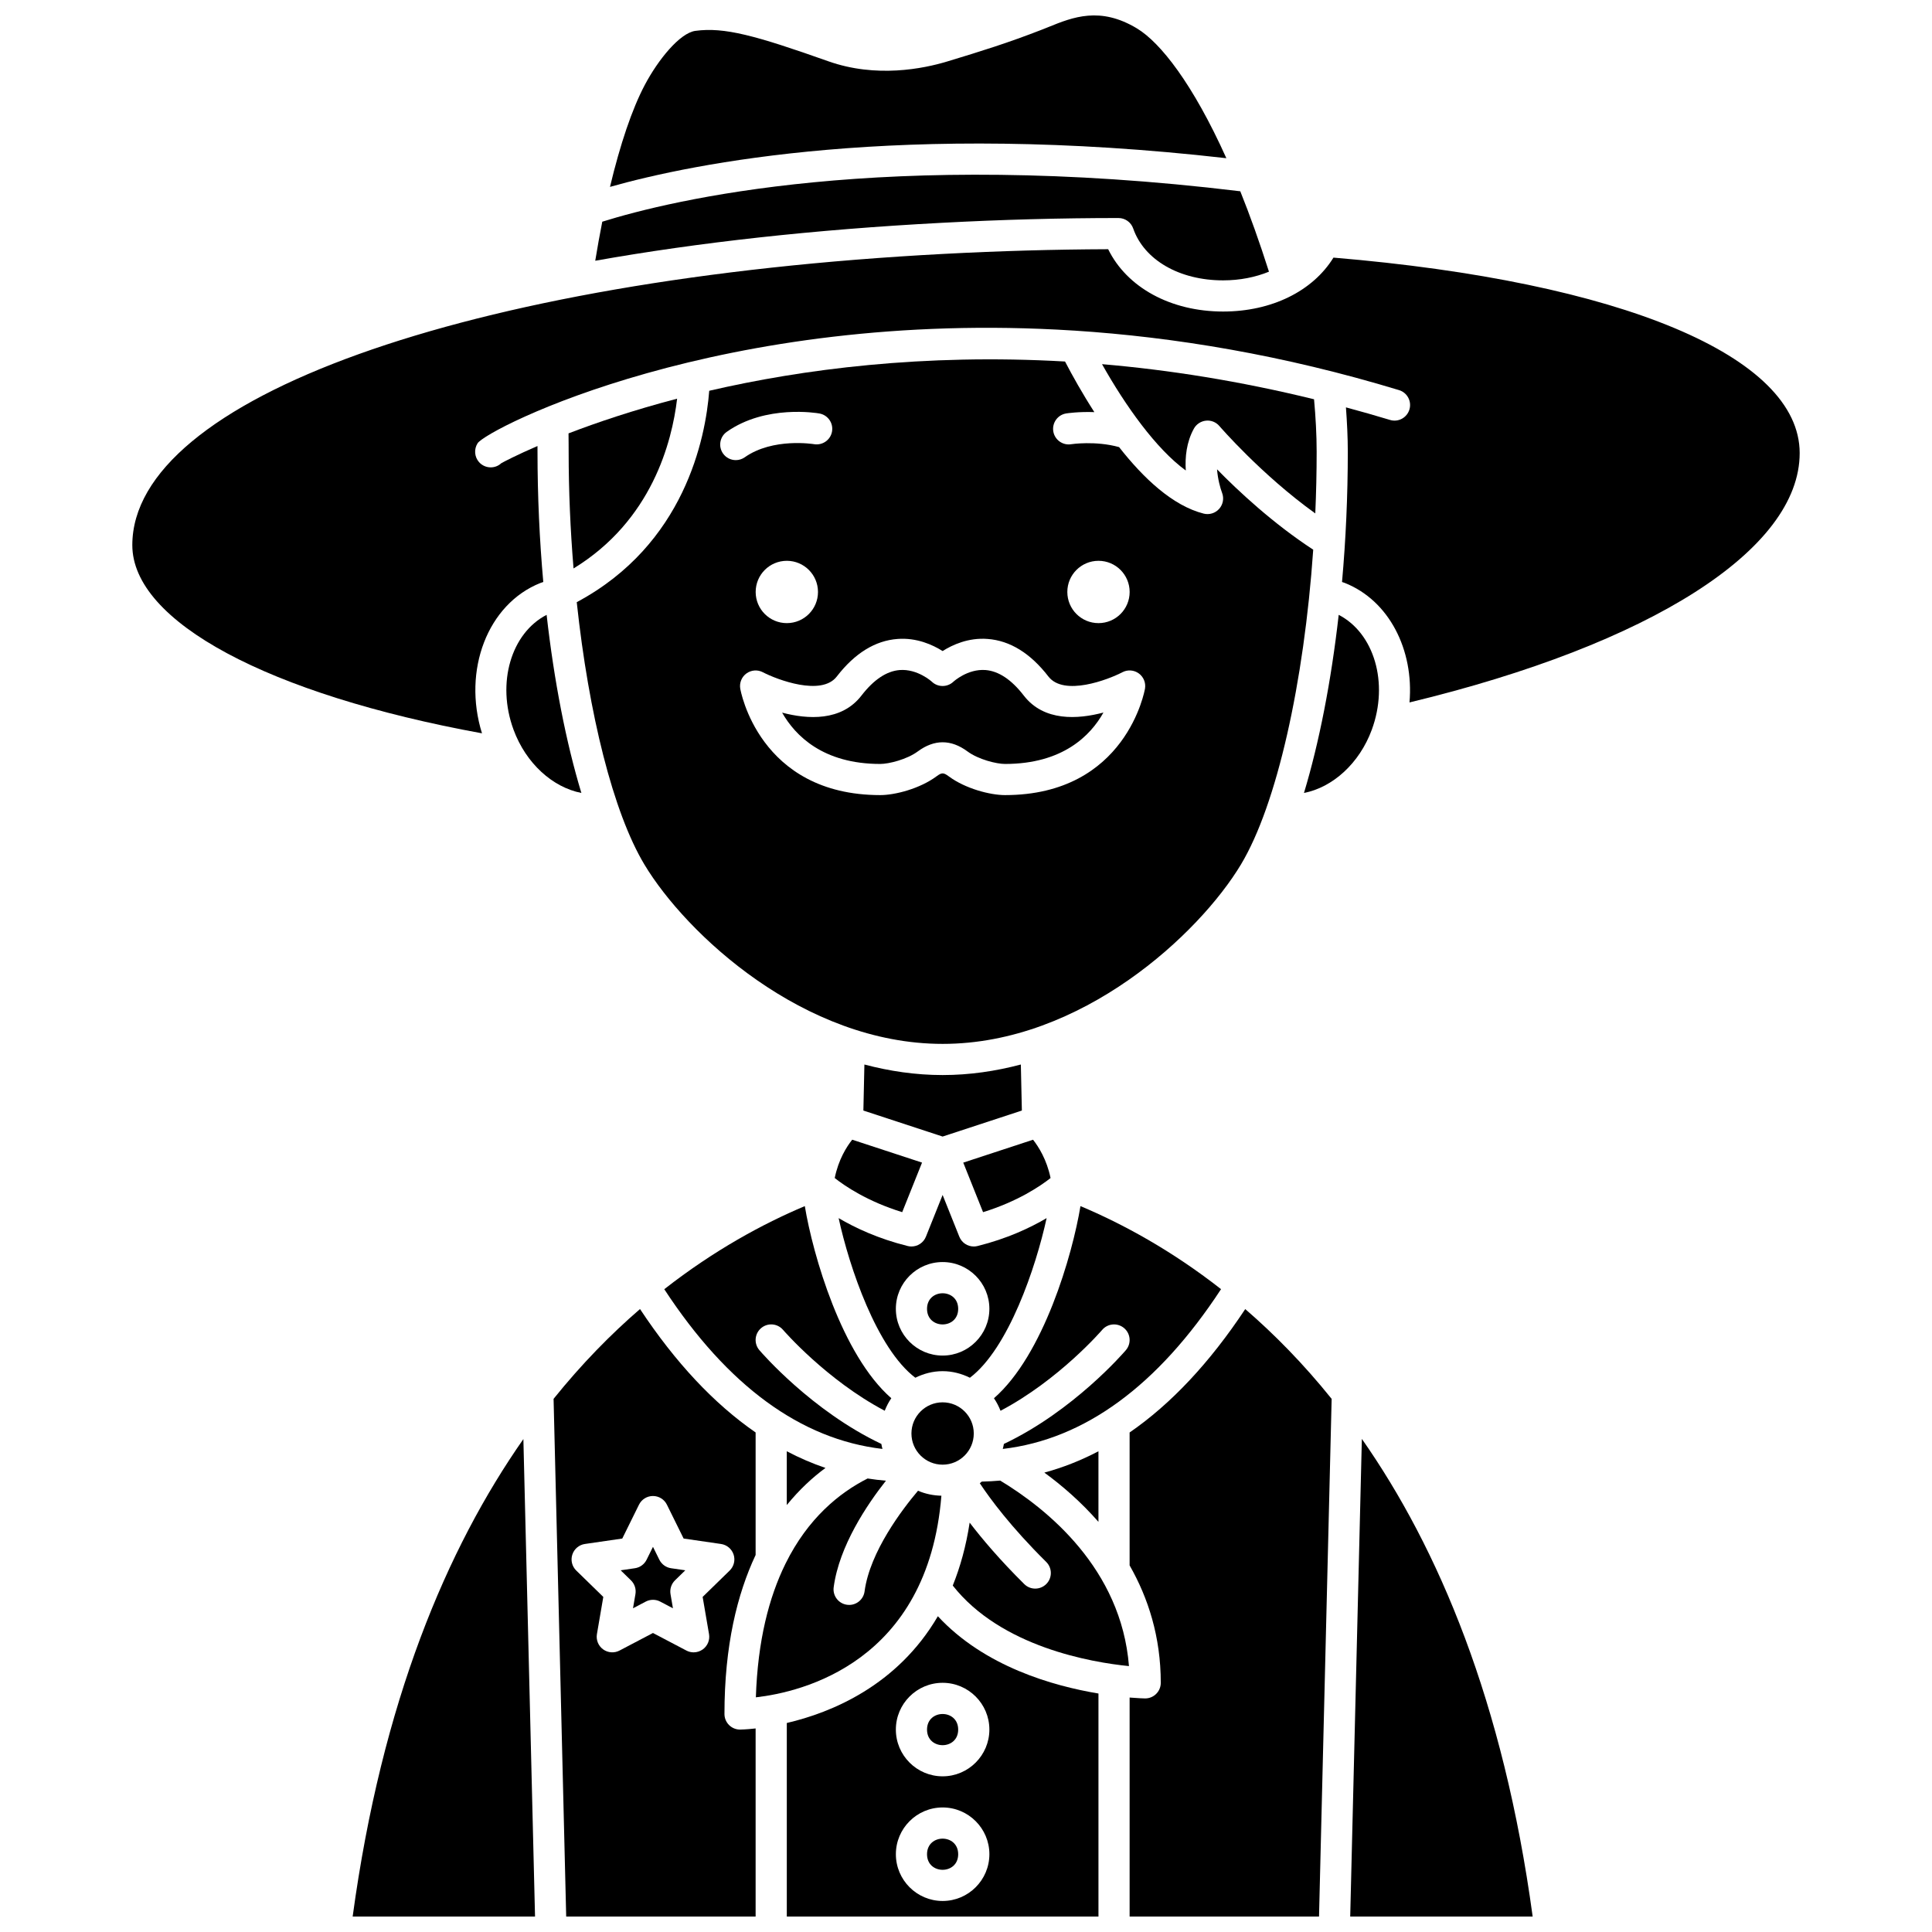
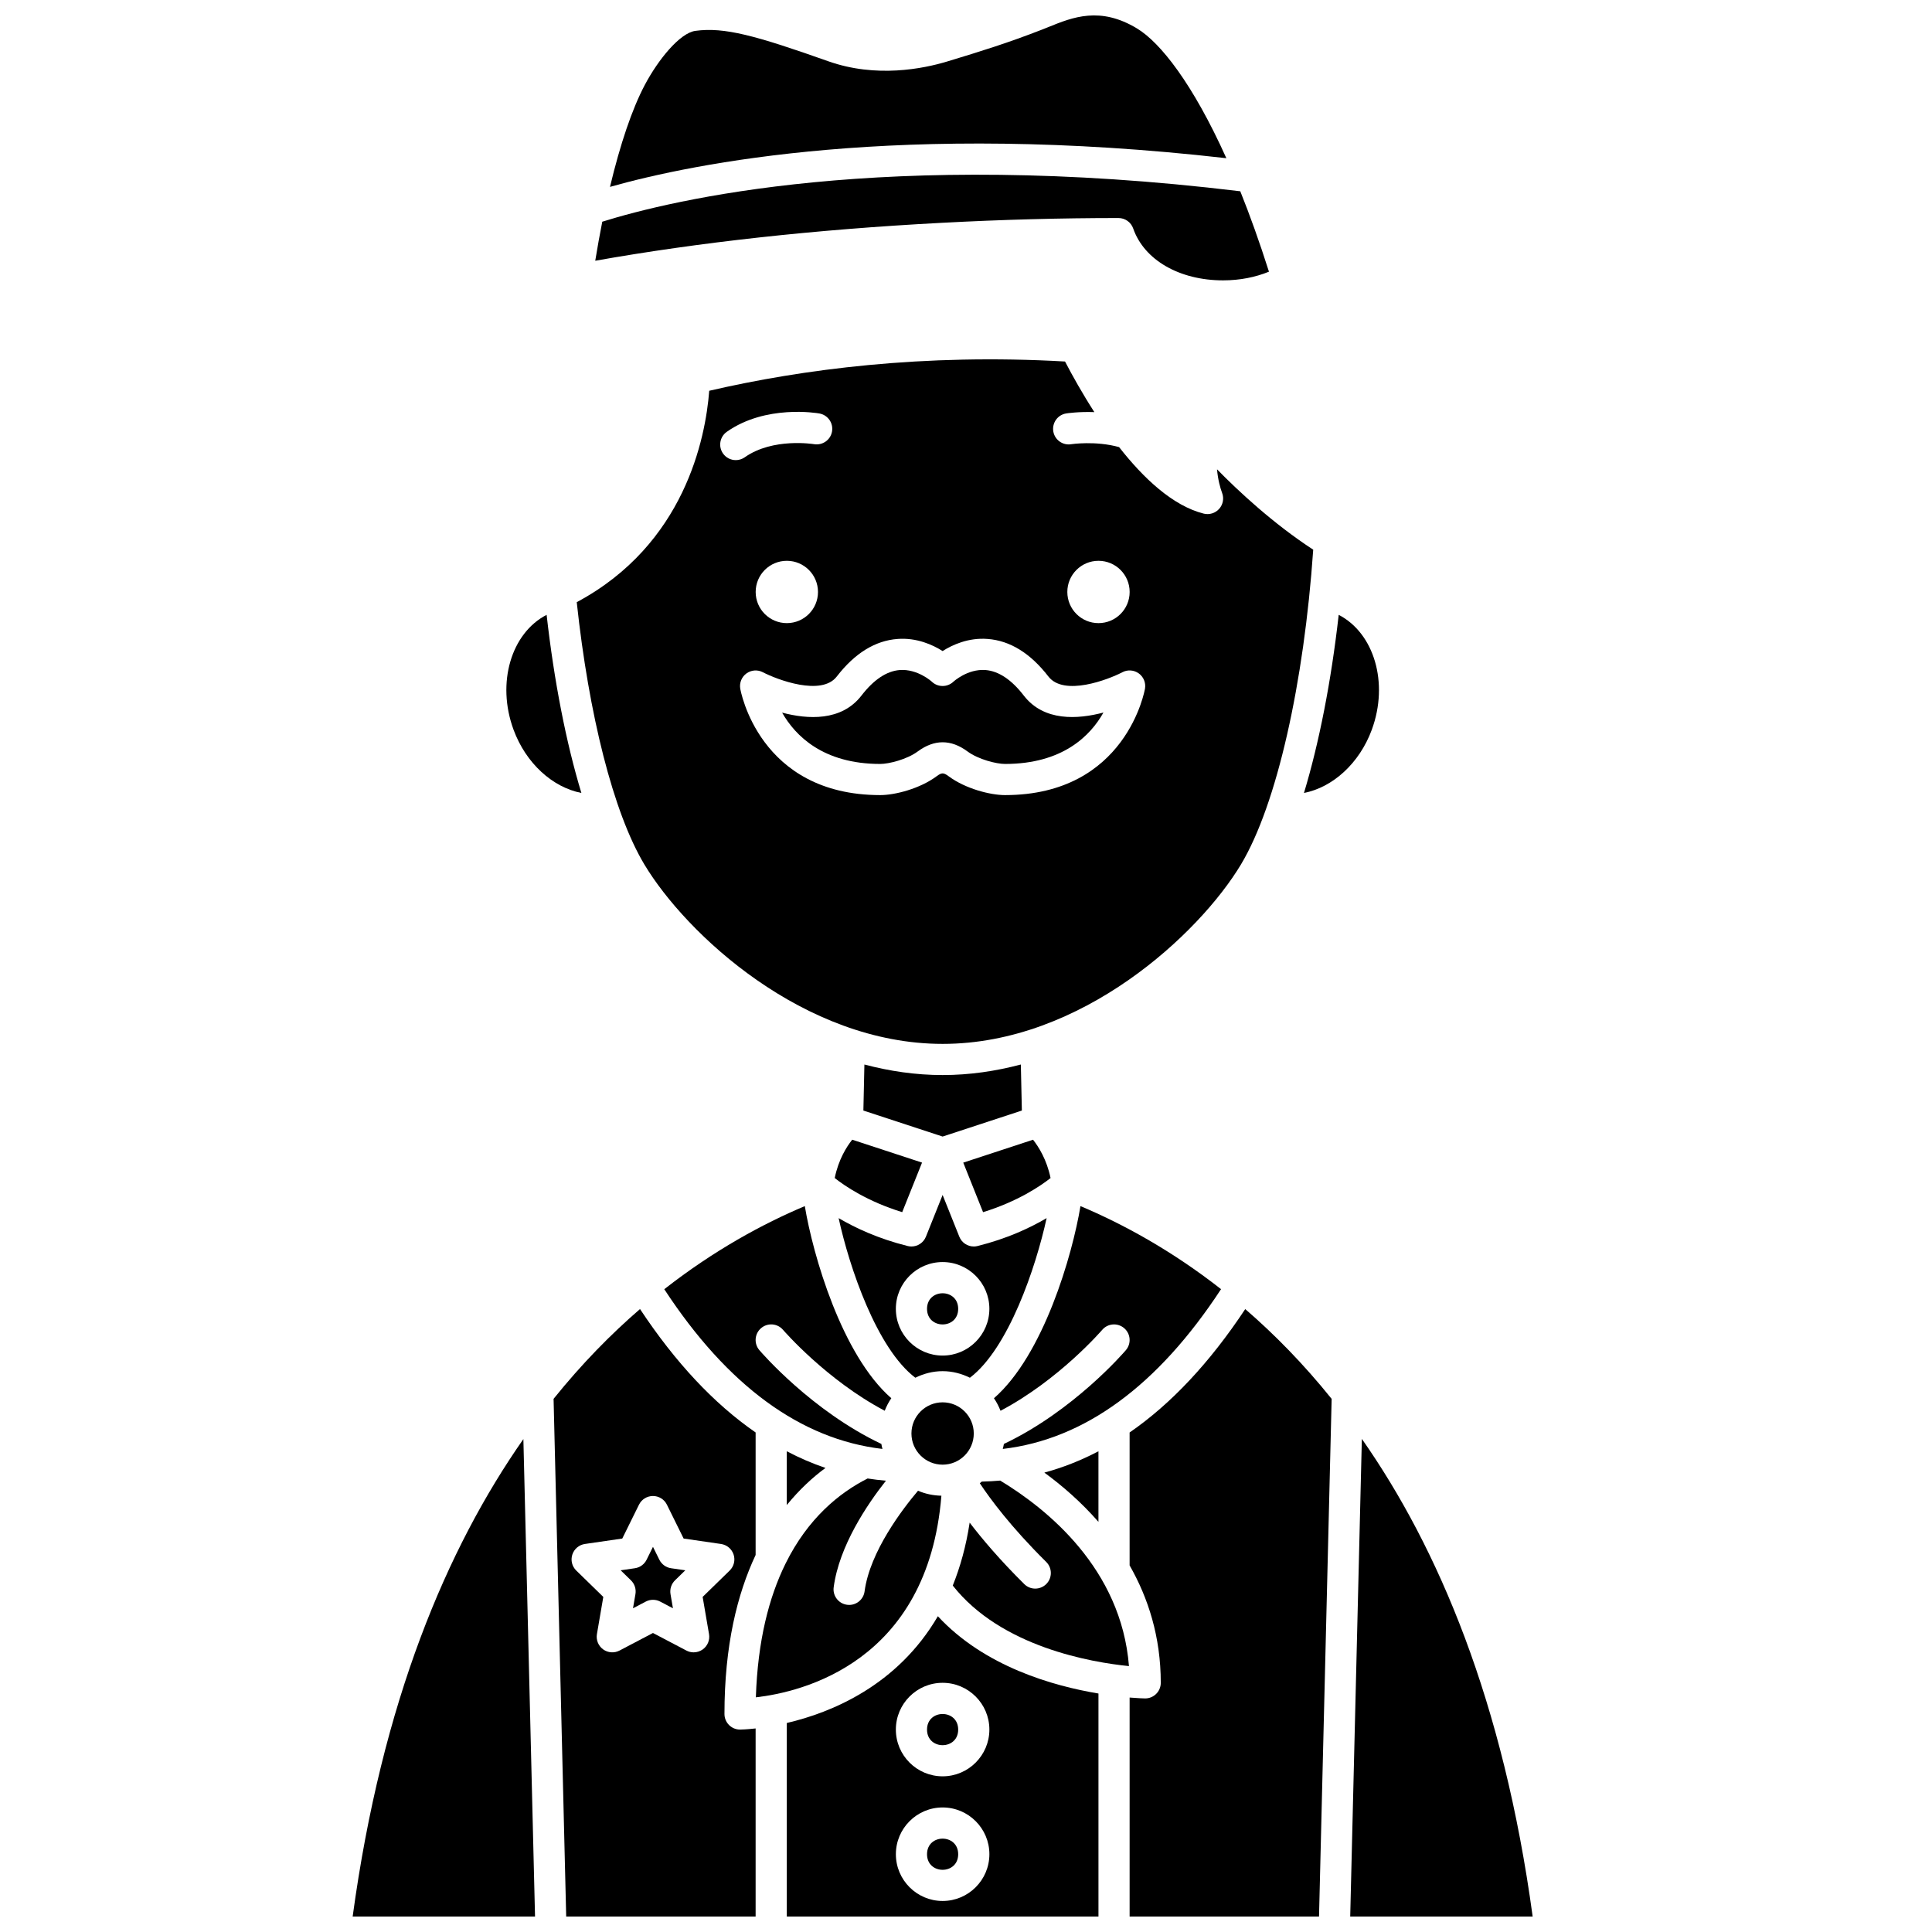
<svg xmlns="http://www.w3.org/2000/svg" width="800px" height="800px" version="1.1" viewBox="144 144 512 512">
  <defs>
    <clipPath id="f">
      <path d="m237 525h49v126.9h-49z" />
    </clipPath>
    <clipPath id="e">
      <path d="m305 148.09h164v45.906h-164z" />
    </clipPath>
    <clipPath id="d">
      <path d="m352 572h84v79.902h-84z" />
    </clipPath>
    <clipPath id="c">
      <path d="m443 490h54v161.9h-54z" />
    </clipPath>
    <clipPath id="b">
      <path d="m501 525h50v126.9h-50z" />
    </clipPath>
    <clipPath id="a">
      <path d="m290 490h55v161.9h-55z" />
    </clipPath>
  </defs>
  <path d="m435.1 547.31v-18.707c-4.648 2.438-9.434 4.324-14.336 5.652 4.727 3.457 9.734 7.789 14.336 13.055z" />
  <path d="m421.37 466.81c-4.394 2.582-10.43 5.434-18.309 7.398-0.332 0.086-0.668 0.125-1 0.125-1.652 0-3.191-1-3.832-2.598l-4.426-11.059-4.426 11.059c-0.641 1.598-2.18 2.598-3.836 2.598-0.336 0-0.668-0.043-1.004-0.125-7.867-1.965-13.906-4.816-18.293-7.394 2.848 13.066 10.117 34.559 20.324 42.297 2.199-1.082 4.633-1.738 7.234-1.738 2.606 0 5.043 0.66 7.234 1.742 10.211-7.738 17.48-29.238 20.332-42.305zm-27.566 36.43c-6.832 0-12.391-5.559-12.391-12.391 0-6.832 5.559-12.391 12.391-12.391 6.832 0 12.391 5.559 12.391 12.391-0.004 6.832-5.562 12.391-12.391 12.391z" />
  <path d="m422.41 456.19c-0.996-4.867-3.176-8.293-4.641-10.152l-18.496 6.07 5.25 13.129c9.254-2.863 15.258-6.969 17.887-9.047z" />
  <path d="m362.76 533.02c-3.484-1.18-6.902-2.66-10.254-4.418v14.25c3.344-4.102 6.867-7.348 10.254-9.832z" />
  <path d="m393.81 428.9c-7.144 0-14.078-1.035-20.734-2.793l-0.27 12.199 21 6.891 21-6.891-0.27-12.199c-6.656 1.758-13.586 2.793-20.727 2.793z" />
  <path d="m467.59 485.64c-13.238-10.359-26.156-17.336-37.254-22.008-2.137 12.914-9.773 39.445-22.93 50.918 0.707 1.027 1.281 2.144 1.742 3.32 15.504-8.172 26.812-21.289 26.938-21.434 1.477-1.738 4.082-1.945 5.824-0.465 1.734 1.477 1.945 4.086 0.465 5.824-0.578 0.68-13.91 16.133-32.332 24.859-0.078 0.453-0.184 0.891-0.297 1.328 21.664-2.535 41.078-16.742 57.844-42.344z" />
  <path d="m351.52 496.43c0.125 0.145 11.48 13.277 26.941 21.434 0.461-1.176 1.035-2.297 1.746-3.32-13.148-11.477-20.789-38.004-22.922-50.914-11.094 4.676-24.016 11.672-37.246 22.023 16.762 25.59 36.172 39.793 57.82 42.328-0.113-0.438-0.219-0.875-0.293-1.328-18.418-8.727-31.75-24.18-32.332-24.859-1.477-1.734-1.273-4.34 0.461-5.82 1.742-1.488 4.34-1.281 5.824 0.457z" />
  <path d="m402.06 523.89c0 4.562-3.695 8.262-8.258 8.262s-8.262-3.699-8.262-8.262c0-4.559 3.699-8.258 8.262-8.258s8.258 3.699 8.258 8.258" />
  <g clip-path="url(#f)">
    <path d="m237.46 651.9h48.328l-3.086-126.53c-20.238 28.922-37.492 69.527-45.242 126.53z" />
  </g>
  <path d="m440.41 201.78c1.758 0 3.324 1.113 3.898 2.769 2.91 8.355 12.258 13.75 23.824 13.75 4.477 0 8.59-0.84 12.156-2.301-2.504-7.875-5.051-14.965-7.598-21.309-94.145-11.41-150.87 2.367-169.08 8.062-0.66 3.305-1.273 6.785-1.863 10.348 27.211-4.84 58.027-8.266 91.828-10.051 15.836-0.844 31.59-1.27 46.832-1.27z" />
  <g clip-path="url(#e)">
    <path d="m469 185.93c-8.902-19.777-17.484-30.633-23.652-34.371-9.797-5.934-17.047-3.004-23.445-0.414l-1.824 0.73c-8.977 3.492-16.059 5.695-25.078 8.426-6.305 1.906-18.785 4.434-31.48-0.059-19.352-6.856-27.566-9.098-35.234-8.062-4.129 0.562-9.879 7.648-13.422 14.355-3.371 6.383-6.5 15.66-9.211 26.992 22.16-6.258 77.059-17.43 163.35-7.598z" />
  </g>
  <path d="m426.53 253.57c0.215-0.039 3.301-0.504 7.484-0.355-3.188-4.953-5.844-9.707-7.769-13.41-37.562-2.152-69.617 2.043-94.293 7.754-0.969 12.57-6.504 40.727-35.109 56.023 3.18 29.691 9.676 55.762 17.918 69.504 11.031 18.387 42.246 47.555 79.055 47.555s68.02-29.168 79.055-47.555c9.512-15.852 16.703-48.109 19.145-83.414-10.664-6.953-19.906-15.59-25.488-21.297 0.203 2.644 0.887 5.074 1.34 6.254 0.551 1.441 0.25 3.074-0.773 4.219-1.023 1.152-2.602 1.637-4.094 1.27-8.219-2.078-15.957-9.367-22.43-17.629-6.262-1.738-12.633-0.777-12.699-0.766-2.223 0.375-4.371-1.156-4.738-3.406-0.359-2.254 1.152-4.375 3.398-4.746zm-90.918 10.617c-1.312-1.863-0.867-4.438 1-5.754 10.305-7.266 23.953-4.965 24.531-4.856 2.246 0.395 3.746 2.535 3.352 4.781-0.395 2.242-2.523 3.727-4.773 3.352-0.113-0.016-10.891-1.785-18.352 3.473-0.723 0.512-1.555 0.754-2.375 0.754-1.301 0-2.578-0.605-3.383-1.75zm25.164 36.691c0 4.562-3.695 8.258-8.258 8.258s-8.258-3.695-8.258-8.258 3.695-8.258 8.258-8.258 8.258 3.699 8.258 8.258zm74.336-8.258c4.562 0 8.258 3.695 8.258 8.258s-3.695 8.258-8.258 8.258-8.258-3.695-8.258-8.258c-0.004-4.562 3.699-8.258 8.258-8.258zm6.336 29.527c1.383-0.727 3.059-0.605 4.328 0.305 1.27 0.914 1.91 2.461 1.668 4-0.047 0.281-4.871 28.258-37.117 28.258-3.961 0-10.512-1.73-14.848-4.938-1.469-1.086-1.875-1.086-3.348 0-4.336 3.207-10.887 4.938-14.848 4.938-32.246 0-37.07-27.973-37.117-28.258-0.242-1.539 0.402-3.09 1.668-3.996 1.27-0.91 2.938-1.031 4.324-0.309 3.793 1.973 15.531 6.418 19.594 1.141 4.762-6.176 10.188-9.527 16.133-9.961 5.062-0.379 9.301 1.555 11.914 3.207 2.613-1.652 6.844-3.598 11.914-3.207 5.941 0.434 11.367 3.785 16.133 9.961 4.102 5.305 15.816 0.84 19.602-1.141z" />
-   <path d="m463.59 255.48c1.348-0.148 2.676 0.391 3.559 1.422 0.125 0.145 11.148 12.922 25.414 23.16 0.238-5.422 0.363-10.891 0.363-16.348 0-4.523-0.266-9.191-0.691-13.902-19.738-4.844-38.527-7.797-56.188-9.305 6.203 11.027 14.316 22.445 22.199 28.18-0.227-3.492 0.168-7.508 2.144-11.094 0.656-1.184 1.855-1.973 3.199-2.113z" />
  <path d="m288.86 306.94c-9.363 4.828-13.344 18-8.77 30.43 3.297 8.961 10.387 15.293 17.98 16.77-4.043-13.344-7.215-29.559-9.211-47.199z" />
  <path d="m415.31 328.33c-3.242-4.203-6.648-6.481-10.125-6.762-4.758-0.367-8.5 3.066-8.535 3.102-1.605 1.508-4.133 1.504-5.711-0.02-0.012-0.012-3.769-3.445-8.516-3.082-3.477 0.281-6.883 2.555-10.125 6.762-5.316 6.891-14.281 6.309-21.031 4.523 3.477 6.106 10.84 13.602 26.02 13.602 2.227 0 7.047-1.18 9.934-3.32 2.184-1.613 4.387-2.426 6.586-2.426 2.199 0 4.398 0.809 6.586 2.426 2.891 2.141 7.707 3.32 9.934 3.32 15.332 0 22.672-7.516 26.098-13.625-6.762 1.797-15.777 2.418-21.113-4.5z" />
  <path d="m397.93 490.86c0 5.504-8.258 5.504-8.258 0 0-5.508 8.258-5.508 8.258 0" />
  <path d="m409.07 536.37c-1.617 0.148-3.25 0.23-4.894 0.27-0.172 0.145-0.344 0.293-0.52 0.43 2.711 4.09 8.203 11.559 17.602 20.859 1.621 1.605 1.637 4.219 0.027 5.844-0.809 0.812-1.871 1.223-2.938 1.223-1.051 0-2.098-0.395-2.906-1.195-6.418-6.356-11.129-11.918-14.473-16.289-0.949 6.258-2.504 11.766-4.477 16.676 12.828 16.312 36.84 20.367 46.695 21.344-2.051-25.809-21.645-41.617-34.117-49.16z" />
  <g clip-path="url(#d)">
    <path d="m352.51 600.61v51.289h82.594v-59.098c-12.043-2.004-30.242-7.16-42.562-20.484-10.742 18.402-28.23 25.543-40.031 28.293zm41.297 47.168c-6.832 0-12.391-5.559-12.391-12.391s5.559-12.391 12.391-12.391c6.832 0 12.391 5.559 12.391 12.391-0.004 6.832-5.562 12.391-12.391 12.391zm12.387-45.426c0 6.832-5.559 12.391-12.391 12.391s-12.391-5.559-12.391-12.391 5.559-12.391 12.391-12.391 12.391 5.555 12.391 12.391z" />
  </g>
  <g clip-path="url(#c)">
    <path d="m474 490.92c-9.387 14.176-19.621 25.102-30.641 32.703v35.223c4.926 8.621 8.258 18.938 8.258 31.121 0 1.105-0.441 2.168-1.234 2.945-0.77 0.762-1.812 1.188-2.894 1.188h-0.066c-0.289-0.004-1.785-0.047-4.062-0.234v58.047h50.195l3.344-137.2c-7.457-9.273-15.188-17.133-22.898-23.789z" />
  </g>
-   <path d="m497.38 212.27c-5.481 8.883-16.395 14.289-29.238 14.289-13.902 0-25.508-6.387-30.465-16.516-14.238 0.051-28.906 0.465-43.652 1.246-126.56 6.676-214.96 38.41-214.96 77.172 0 20.293 36.145 39.57 92.668 49.875-5.199-16.684 1.469-34.266 15.477-39.84 0.242-0.094 0.516-0.168 0.766-0.262-1-11.191-1.531-22.82-1.531-34.52l-0.008-1.512c-5.527 2.391-8.832 4.125-9.59 4.551-0.02 0.016-0.043 0.039-0.062 0.059-0.781 0.699-1.762 1.043-2.738 1.043-1.141 0-2.277-0.473-3.094-1.387-1.227-1.383-1.379-3.445-0.383-5 2.406-3.762 64.68-35.809 157.89-29.867 0.09-0.008 0.176 0.016 0.266 0.012 26.418 1.707 55.309 6.449 86.031 15.77 2.184 0.66 3.414 2.969 2.754 5.148-0.66 2.184-2.965 3.426-5.148 2.754-3.926-1.188-7.812-2.289-11.672-3.328 0.289 3.973 0.492 7.918 0.492 11.758 0 11.699-0.531 23.328-1.531 34.52 0.25 0.086 0.52 0.16 0.766 0.262 11.723 4.668 18.316 17.738 17.117 31.656 63.953-15.422 103.4-40.516 103.4-66.082 0-25.641-47.258-45.414-123.56-51.801z" />
  <path d="m397.93 602.36c0 5.508-8.258 5.508-8.258 0 0-5.508 8.258-5.508 8.258 0" />
  <g clip-path="url(#b)">
    <path d="m501.82 651.9h48.352c-7.754-57.027-25.016-97.652-45.266-126.58z" />
  </g>
  <path d="m365.21 456.19c2.621 2.07 8.613 6.188 17.883 9.043l5.258-13.133-18.504-6.07c-1.473 1.848-3.641 5.254-4.637 10.16z" />
  <path d="m498.77 306.94c-1.996 17.641-5.172 33.855-9.203 47.203 7.59-1.477 14.684-7.812 17.98-16.77 4.566-12.434 0.586-25.605-8.777-30.434z" />
  <g clip-path="url(#a)">
    <path d="m313.61 490.91c-7.715 6.656-15.445 14.523-22.906 23.797l3.344 137.2 50.199-0.004v-49.848c-2.512 0.281-4.035 0.301-4.129 0.301-2.281 0-4.129-1.852-4.129-4.129 0-18.113 3.387-31.777 8.258-42.145v-32.465c-11.023-7.609-21.254-18.535-30.637-32.707zm24.805 65.07c0.488 1.496 0.082 3.133-1.043 4.234l-7.164 6.984 1.691 9.863c0.266 1.547-0.371 3.113-1.645 4.039-0.719 0.52-1.574 0.789-2.43 0.789-0.656 0-1.316-0.156-1.922-0.477l-8.859-4.652-8.859 4.652c-1.387 0.73-3.078 0.609-4.348-0.312-1.273-0.926-1.906-2.488-1.645-4.039l1.691-9.863-7.164-6.984c-1.129-1.098-1.531-2.738-1.043-4.234 0.488-1.496 1.781-2.586 3.336-2.812l9.898-1.438 4.43-8.973c0.695-1.41 2.133-2.301 3.699-2.301 1.574 0 3.012 0.891 3.703 2.305l4.426 8.969 9.898 1.438c1.566 0.227 2.859 1.316 3.348 2.812z" />
  </g>
  <path d="m318.73 557.34-1.684-3.414-1.688 3.414c-0.602 1.219-1.762 2.066-3.109 2.258l-3.766 0.547 2.727 2.66c0.973 0.949 1.418 2.316 1.188 3.656l-0.645 3.754 3.371-1.773c0.602-0.316 1.266-0.477 1.922-0.477s1.32 0.156 1.922 0.477l3.371 1.773-0.645-3.754c-0.227-1.34 0.215-2.703 1.188-3.656l2.731-2.66-3.769-0.547c-1.348-0.195-2.508-1.043-3.113-2.258z" />
  <path d="m393.48 540.38c-2.191-0.047-4.289-0.496-6.195-1.32-4.07 4.809-12.758 16.125-14.164 26.676-0.277 2.078-2.051 3.586-4.09 3.586-0.184 0-0.367-0.012-0.551-0.039-2.262-0.301-3.848-2.379-3.547-4.637 1.461-10.961 8.859-21.922 13.848-28.242-1.633-0.145-3.25-0.336-4.856-0.59-7.578 3.836-15.836 10.613-21.723 22.504-0.031 0.082-0.074 0.156-0.117 0.238-4.273 8.734-7.281 20.168-7.773 35.254 12.043-1.367 45.578-9.156 49.168-53.43z" />
-   <path d="m294.69 261.67 0.008 2.047c0 10.406 0.461 20.816 1.297 30.93 20.715-12.664 26.09-33.473 27.449-44.992-11.648 3.051-21.297 6.324-28.777 9.195 0.012 0.949 0.016 1.941 0.023 2.82z" />
  <path d="m397.93 635.39c0 5.504-8.258 5.504-8.258 0 0-5.508 8.258-5.508 8.258 0" />
</svg>